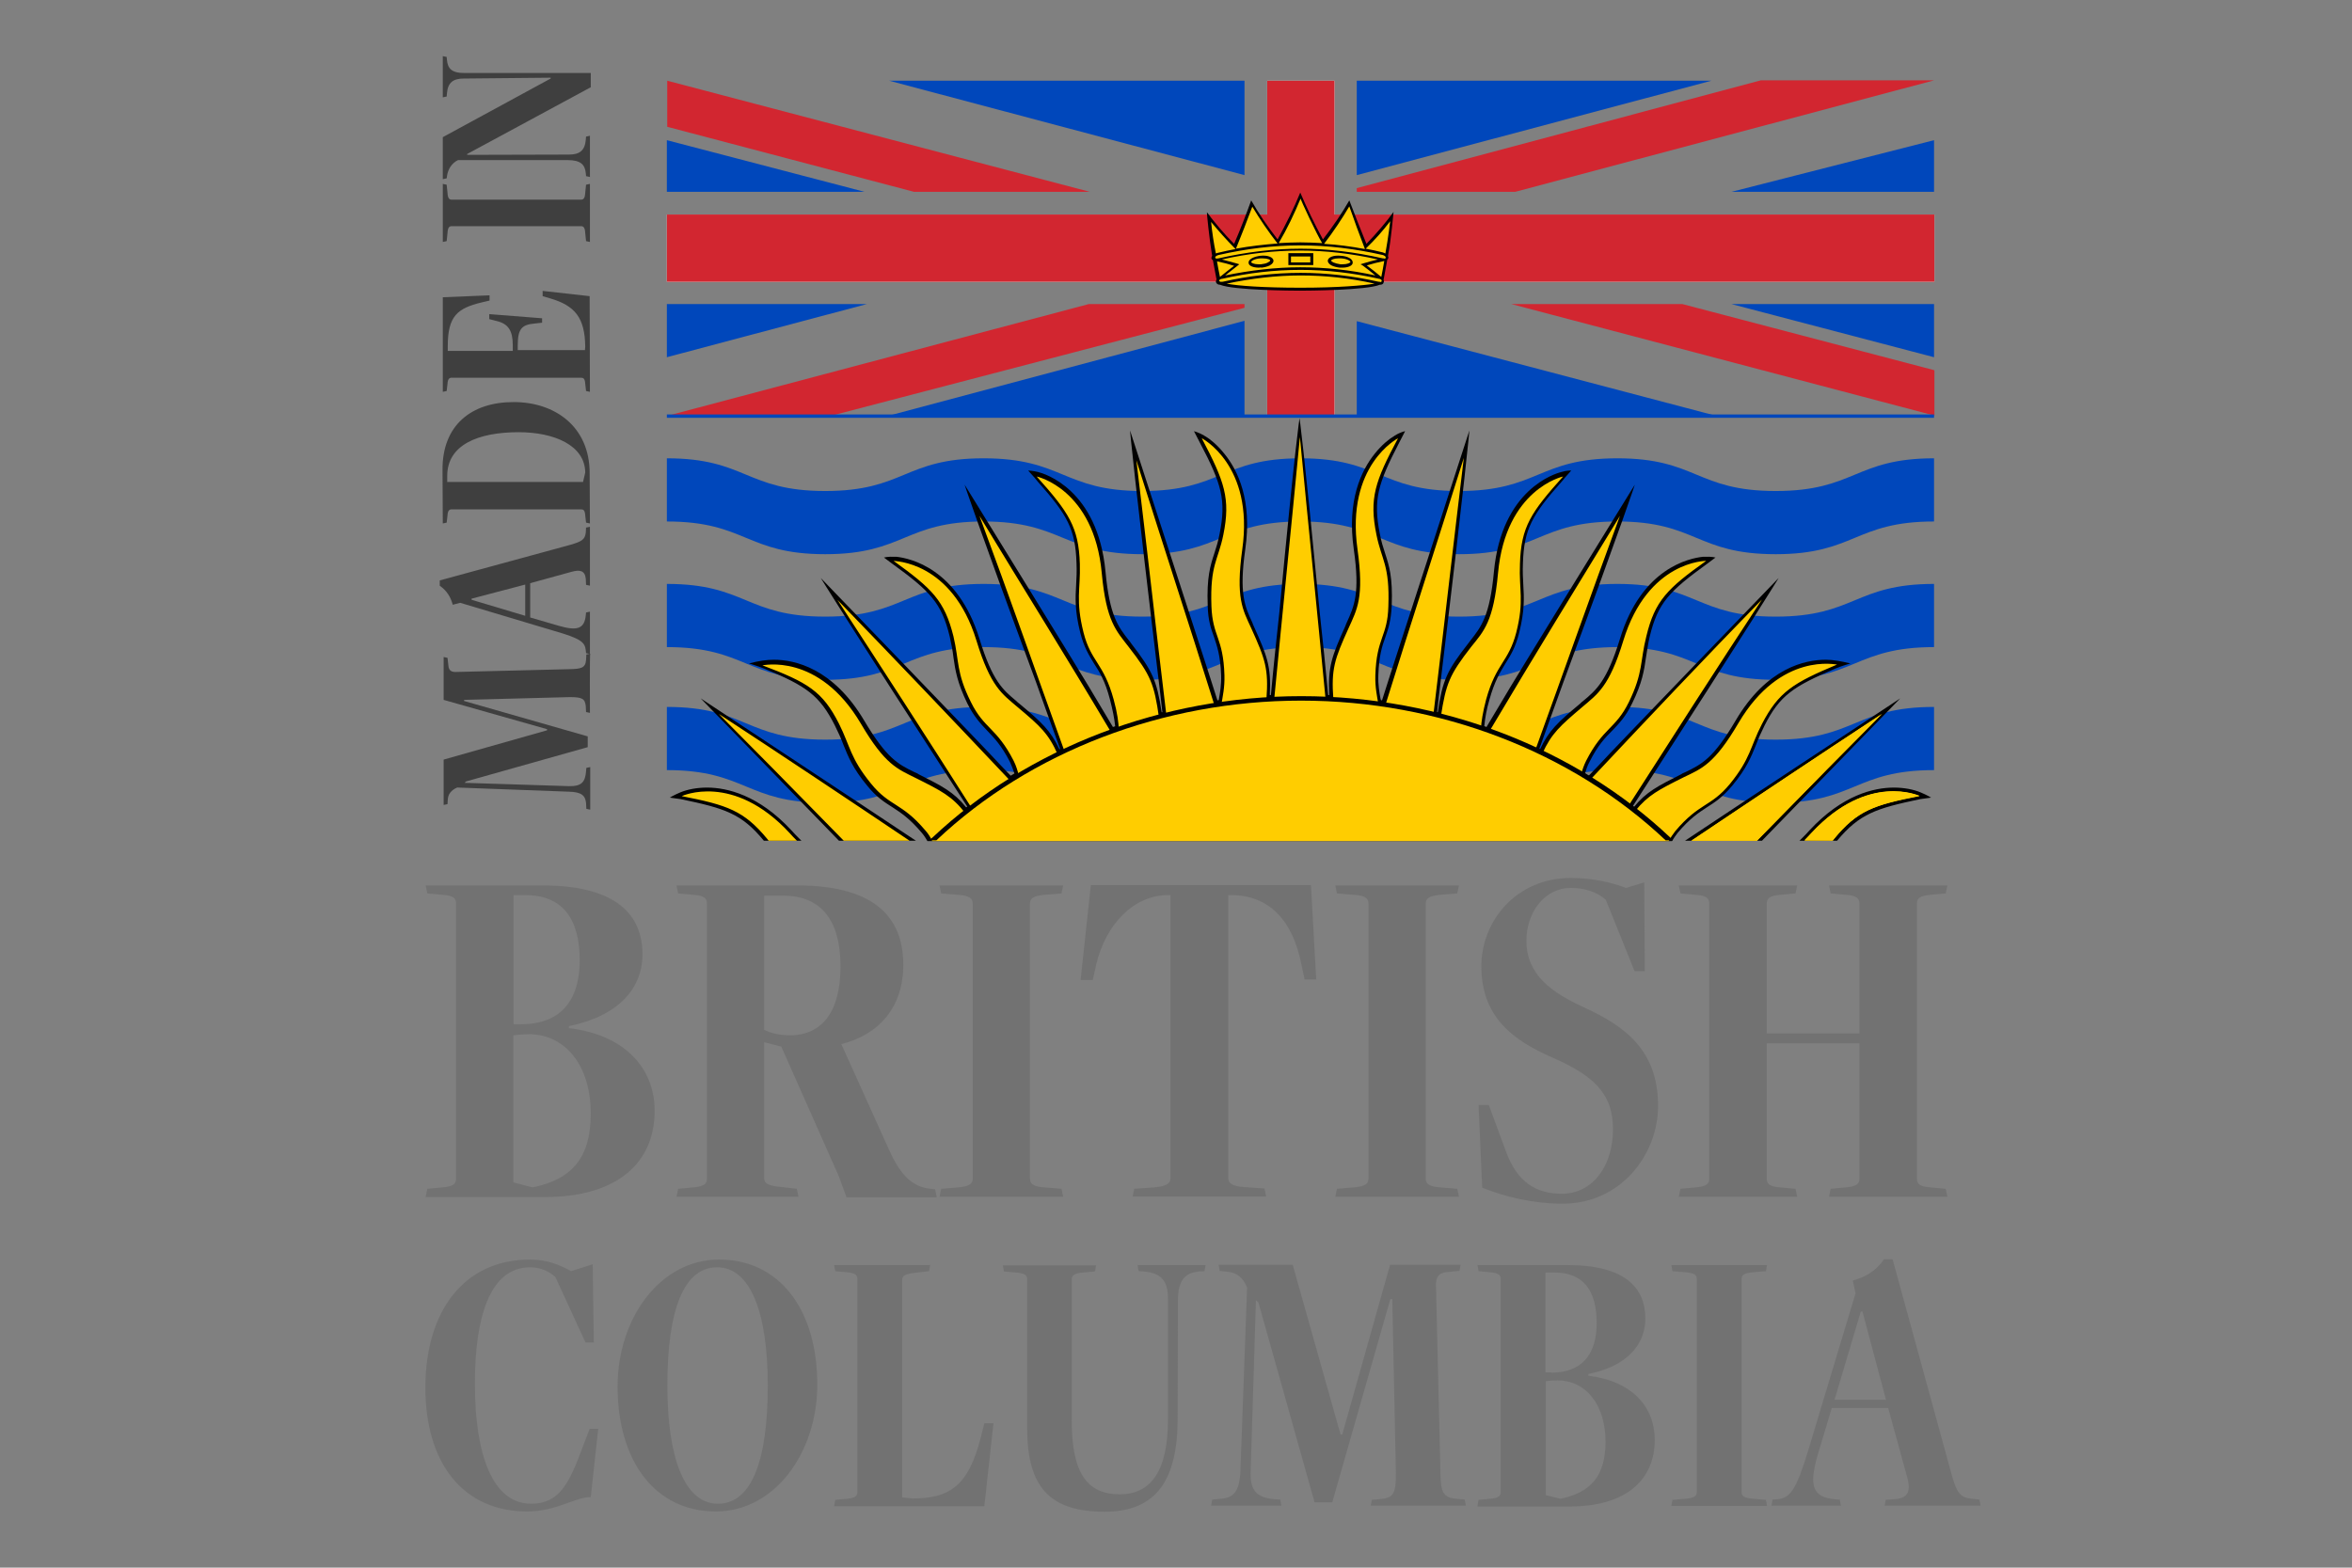
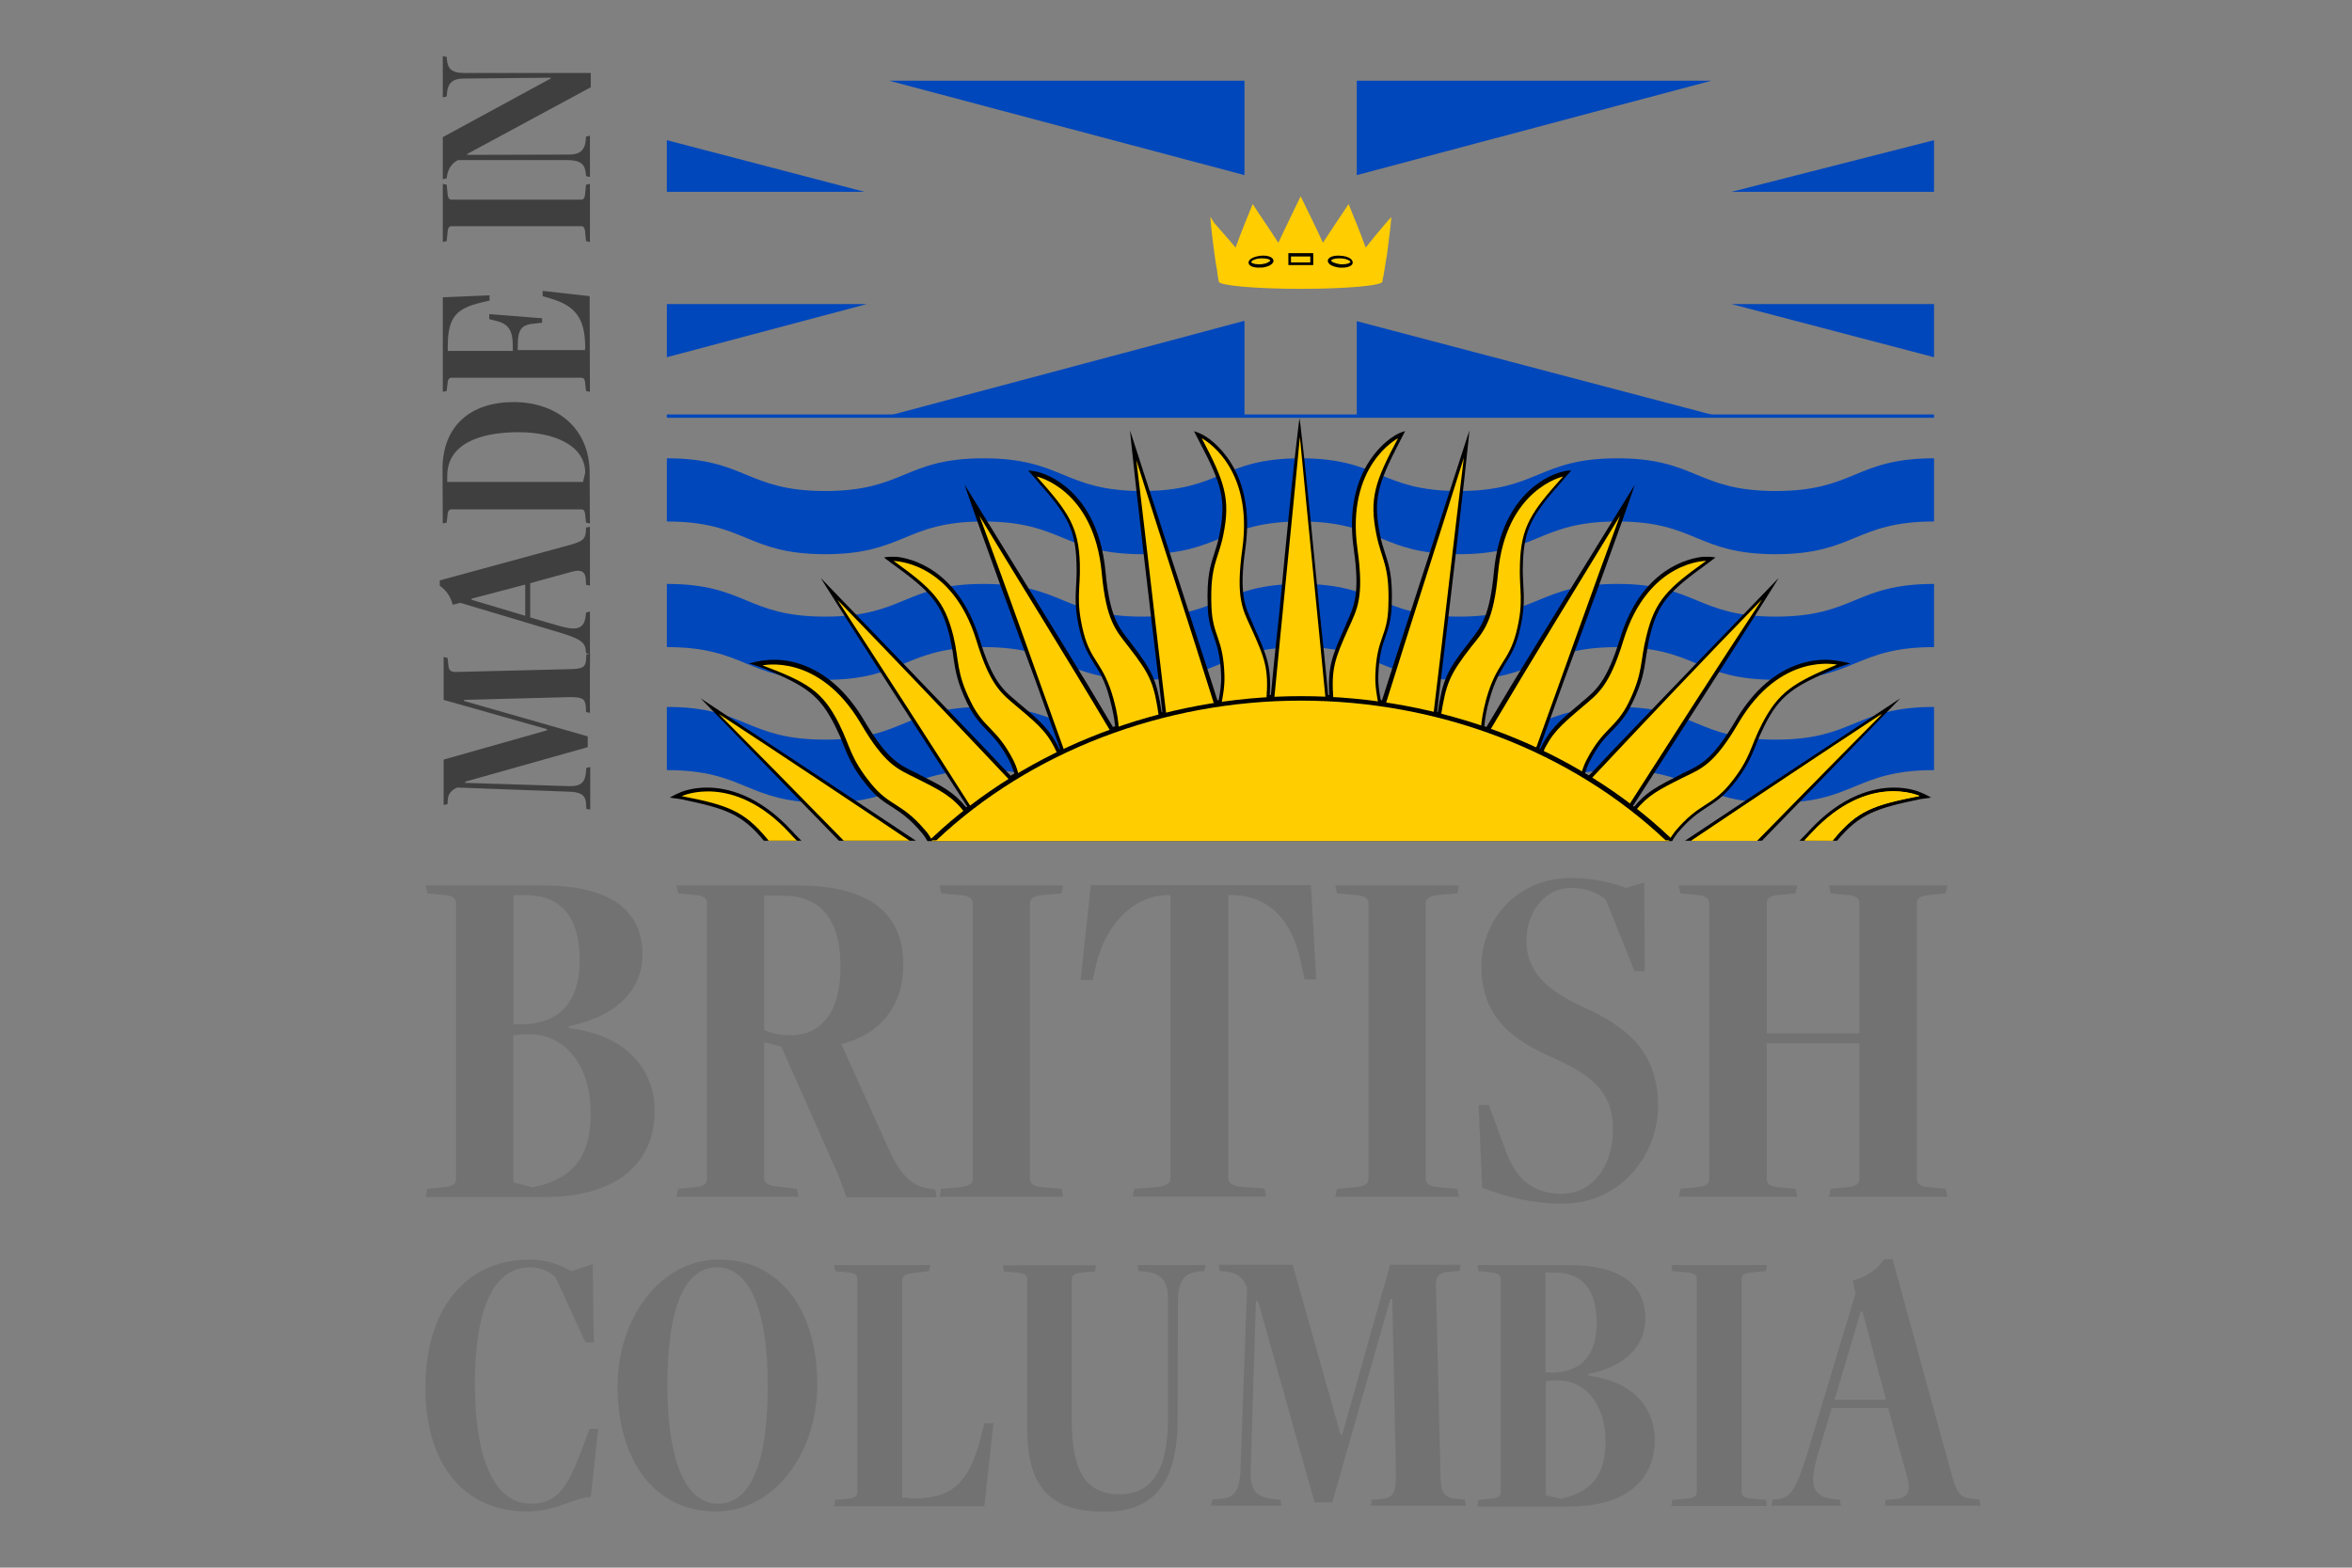
<svg xmlns="http://www.w3.org/2000/svg" xml:space="preserve" id="Layer_1" x="0" y="0" style="enable-background:new 0 0 850.4 566.9" version="1.1" viewBox="0 0 850.4 566.9">
  <rect x="0" y="0" width="850.4" height="566.9" fill="#808080" stroke="none" />
  <style>.st0{fill:#0047bb}.st2{fill:#d22630}.st4{fill:#ffcd00}</style>
-   <path d="M558.5 354.4c21.3 0 21.3-8.8 42.6-8.8s21.3 8.8 42.6 8.8 21.4-8.8 42.7-8.8c21.3 0 21.3 8.8 42.6 8.8s21.3-8.8 42.6-8.8 21.3 8.8 42.6 8.8 21.2-8.8 42.6-8.8c21.3 0 21.3 8.8 42.6 8.8v17c-21.3 0-21.3-8.8-42.6-8.8s-21.3 8.8-42.6 8.8-21.3-8.8-42.6-8.8-21.3 8.8-42.6 8.8-21.3-8.8-42.6-8.8-21.3 8.8-42.7 8.8c-21.3 0-21.3-8.8-42.6-8.8s-21.3 8.8-42.6 8.8v-17zm0-33.8c21.3 0 21.3-8.8 42.6-8.8s21.3 8.8 42.6 8.8 21.4-8.8 42.7-8.8c21.3 0 21.3 8.8 42.6 8.8s21.3-8.8 42.6-8.8 21.3 8.8 42.6 8.8 21.2-8.8 42.6-8.8c21.3 0 21.3 8.8 42.6 8.8v17c-21.3 0-21.3-8.8-42.6-8.8s-21.3 8.8-42.6 8.8-21.3-8.8-42.6-8.8-21.3 8.8-42.6 8.8-21.3-8.8-42.6-8.8-21.3 8.8-42.7 8.8c-21.3 0-21.3-8.8-42.6-8.8s-21.3 8.8-42.6 8.8v-17zm0-33.1c21.3 0 21.3-8.8 42.6-8.8s21.3 8.8 42.6 8.8 21.4-8.8 42.7-8.8c21.3 0 21.3 8.8 42.6 8.8s21.3-8.8 42.6-8.8 21.3 8.8 42.6 8.8 21.2-8.8 42.6-8.8c21.3 0 21.3 8.8 42.6 8.8v17c-21.3 0-21.3-8.8-42.6-8.8s-21.3 8.8-42.6 8.8-21.3-8.8-42.6-8.8-21.3 8.8-42.6 8.8-21.3-8.8-42.6-8.8-21.3 8.8-42.7 8.8c-21.3 0-21.3-8.8-42.6-8.8s-21.3 8.8-42.6 8.8v-17z" class="st0" transform="matrix(1.344 0 0 -1.344 -509.512 664.902)" />
-   <path d="M720 382.9v36H558.5V437H720v36h18.1v-36h161.4v-18.1H738.1v-36H720z" style="fill:#fff" transform="matrix(1.344 0 0 -1.344 -509.512 664.902)" />
-   <path d="M899.4 437H738.1v36H720v-36H558.5v-18.1H720v-36h18.1v36h161.4V437z" class="st2" transform="matrix(1.344 0 0 -1.344 -509.512 664.902)" />
-   <path d="M672.3 443.1H625l-66.4 17.5V473l113.7-29.9zm41.6-30.2H672l-113.5-30.1h44l111.4 29.1v1zm30.2 31.2v-1h42.6l112.7 30h-46.6l-108.7-29zm41.6-31.2h46l67.8-17.8v-12.2l-113.8 30z" class="st2" transform="matrix(1.344 0 0 -1.344 -509.512 664.902)" />
+   <path d="M558.5 354.4c21.3 0 21.3-8.8 42.6-8.8s21.3 8.8 42.6 8.8 21.4-8.8 42.7-8.8c21.3 0 21.3 8.8 42.6 8.8s21.3-8.8 42.6-8.8 21.3 8.8 42.6 8.8 21.2-8.8 42.6-8.8c21.3 0 21.3 8.8 42.6 8.8v17c-21.3 0-21.3-8.8-42.6-8.8s-21.3 8.8-42.6 8.8-21.3-8.8-42.6-8.8-21.3 8.8-42.6 8.8-21.3-8.8-42.6-8.8-21.3 8.8-42.7 8.8c-21.3 0-21.3-8.8-42.6-8.8s-21.3 8.8-42.6 8.8v-17m0-33.8c21.3 0 21.3-8.8 42.6-8.8s21.3 8.8 42.6 8.8 21.4-8.8 42.7-8.8c21.3 0 21.3 8.8 42.6 8.8s21.3-8.8 42.6-8.8 21.3 8.8 42.6 8.8 21.2-8.8 42.6-8.8c21.3 0 21.3 8.8 42.6 8.8v17c-21.3 0-21.3-8.8-42.6-8.8s-21.3 8.8-42.6 8.8-21.3-8.8-42.6-8.8-21.3 8.8-42.6 8.8-21.3-8.8-42.6-8.8-21.3 8.8-42.7 8.8c-21.3 0-21.3-8.8-42.6-8.8s-21.3 8.8-42.6 8.8v-17zm0-33.1c21.3 0 21.3-8.8 42.6-8.8s21.3 8.8 42.6 8.8 21.4-8.8 42.7-8.8c21.3 0 21.3 8.8 42.6 8.8s21.3-8.8 42.6-8.8 21.3 8.8 42.6 8.8 21.2-8.8 42.6-8.8c21.3 0 21.3 8.8 42.6 8.8v17c-21.3 0-21.3-8.8-42.6-8.8s-21.3 8.8-42.6 8.8-21.3-8.8-42.6-8.8-21.3 8.8-42.6 8.8-21.3-8.8-42.6-8.8-21.3 8.8-42.7 8.8c-21.3 0-21.3-8.8-42.6-8.8s-21.3 8.8-42.6 8.8v-17z" class="st0" transform="matrix(1.344 0 0 -1.344 -509.512 664.902)" />
  <path d="M611.7 443.1h-53.2V457l53.2-13.9zm102.2 4.5V473h-95.6l95.6-25.4zm30.2 25.4v-25.4l95.4 25.4h-95.4zm100.8-29.9h54.5V457l-54.5-13.9zm0-30.2h54.5v-14.3l-54.5 14.3zm-4-30.1-96.8 25.5v-25.5h96.8zm-127 25.6v-25.5h-95.6l95.6 25.5zm-101.6 4.5-53.8-14.3v14.3h53.8z" class="st0" transform="matrix(1.344 0 0 -1.344 -509.512 664.902)" />
  <path d="M899.4 382.3H558.5v.9h340.9v-.9z" class="st0" transform="matrix(1.344 0 0 -1.344 -509.512 664.902)" />
  <path d="M870.3 317.2c-5.5 0-15.9-2.1-24.3-16.4-6-10.2-9.1-11.7-13.4-13.8-.3-.1-.6-.3-.9-.4l-.3-.2c-6.3-3.2-9.4-4.7-12.8-8.9-.1.1-.2.2-.3.2 33 51.1 39.3 61.5 39.3 61.5s-44.9-46.5-48.4-50.4l-2.7-2.8c-.3.2-.7.4-1 .6.3 1 .6 2 1.2 3.1 2.3 4.6 4.3 6.6 6.2 8.5 1.8 1.9 3.5 3.6 5.3 7.3 2.7 5.5 3.2 8.8 3.7 12.3.3 1.7.5 3.5 1 5.6 2.2 9.1 5.2 12.2 15.7 19.8l2 1.5s-1.1.3-2.8.2h-.6c-3.6-.4-16.5-3-22.3-22.1-3.5-11.3-6.3-13.7-9.9-16.7-.3-.2-.5-.4-.8-.7-6-5-8.4-7.2-10.8-12.3-.1 0-.1.1-.2.1 2.3 6.3 4.4 12.2 6.5 18 16.6 44.9 19.2 53.1 19.2 53.1s-33.3-53.9-35.6-58l-4.3-7.2c-.2.1-.4.1-.6.2.2 2.1.6 4.5 1.4 7.2 1.4 5 2.9 7.4 4.3 9.7 1.4 2.2 2.7 4.3 3.7 8.3 1.5 6 1.3 9.4 1.1 12.9-.1 1.7-.2 3.5-.1 5.8.3 9.1 2.4 12.9 10.4 21.9.3.3.6.7.9 1.1l1.7 1.9s-1.1.1-2.7-.4c-1.6-.4-16-4.6-18.1-26.8-1.1-11.9-3.4-14.8-6.3-18.5-.2-.3-.4-.5-.6-.8-5.8-7.4-6.9-9.9-8.2-18.5h-.2c.2 1.5.3 2.9.5 4.4 7.3 60.4 8.2 71.4 8.2 71.4s-19.7-60.7-21.2-65.4l-2.3-7.2h-.3c0 .1 0 .2-.1.3-.3 1.7-.7 3.8-.6 6.5.2 5.3 1 7.7 1.9 10.2.8 2.3 1.5 4.4 1.7 8.4.3 7.8-.7 10.8-1.8 14.2-.5 1.5-1 3.1-1.4 5.2-1.8 9.1-.6 13.3 5.2 24.5l1.6 3.1s-1.2-.2-2.8-1.2c0 0-.1 0-.1-.1-.1 0-.1-.1-.2-.1-1.2-.7-3.2-2.3-5.1-4.7-3.6-4.5-7.5-12.6-5.6-25.7 1.7-11.9.1-15.3-1.9-19.7-.1-.3-.3-.6-.4-1-3.6-8-4.7-10.9-4.3-18.5h-.3c-.7 7.6-1.5 15.1-2.3 22.5-4.3 44.7-5.4 52-5.4 52s-1.2-7.4-5.4-52c-.8-7.4-1.6-14.8-2.3-22.5h-.3c.4 7.7-.7 10.5-4.3 18.5-.1.3-.3.6-.4 1-2 4.3-3.6 7.8-1.9 19.7 1.9 13.2-2 21.3-5.6 25.7-1.9 2.4-3.9 4-5.1 4.7-.1 0-.1.1-.2.1 0 0-.1 0-.1.1-1.6.9-2.8 1.2-2.8 1.2l1.6-3.1c5.9-11.2 7.1-15.5 5.3-24.5-.4-2.1-.9-3.7-1.4-5.2-1.1-3.4-2.1-6.4-1.8-14.2.1-4 .9-6.2 1.7-8.4.8-2.4 1.7-4.9 1.9-10.2.1-2.7-.3-4.8-.6-6.5 0-.1 0-.2-.1-.3h-.3l-2.3 7.2c-1.5 4.6-21.2 65.4-21.2 65.4s.9-10.9 8.2-71.4c.2-1.5.3-2.9.5-4.4h-.2c-1.3 8.6-2.5 11.1-8.2 18.5-.2.3-.4.6-.6.8-2.9 3.7-5.2 6.6-6.3 18.5-2.1 22.2-16.5 26.4-18.1 26.8-1.6.4-2.7.4-2.7.4l1.7-1.9c.3-.4.6-.7.9-1.1 8-9 10.1-12.8 10.4-21.9.1-2.3 0-4-.1-5.8-.2-3.5-.4-6.9 1.1-12.9 1-3.9 2.3-6 3.7-8.3 1.5-2.3 3-4.7 4.3-9.7.7-2.7 1.2-5.1 1.4-7.2-.2-.1-.4-.1-.6-.2l-4.3 7.2c-2.3 4.1-35.6 58-35.6 58s2.6-8.2 19.2-53.1c2-5.7 4.2-11.7 6.5-18-.1 0-.1-.1-.2-.1-2.4 5.1-4.8 7.3-10.8 12.3-.3.2-.5.4-.8.7-3.6 3-6.4 5.3-9.9 16.7-5.9 19.1-18.8 21.7-22.3 22.1h-.6c-1.7.1-2.8-.2-2.8-.2l2-1.5c10.5-7.6 13.5-10.7 15.7-19.8.5-2.2.8-3.9 1-5.6.5-3.5 1-6.7 3.7-12.3 1.8-3.6 3.5-5.4 5.3-7.3 1.9-2 3.9-4 6.2-8.5.5-1.1.9-2.2 1.2-3.1-.3-.2-.7-.4-1-.6l-2.7 2.8c-3.5 3.9-48.4 50.4-48.4 50.4s6.3-10.4 39.4-61.5c-.1-.1-.2-.2-.3-.2-3.4 4.2-6.5 5.7-12.8 8.9l-.3.2c-.3.1-.6.3-.9.4-4.3 2.1-7.4 3.7-13.4 13.8-8.4 14.2-18.8 16.4-24.3 16.4-1.9 0-4.1-.3-6.7-1 0 0 2.1-.6 4.1-1.4 11.4-4.7 14.9-7.2 19-15.3 1-2 1.7-3.6 2.3-5.2 1.3-3.2 2.5-6.3 6.4-11 2.5-3.1 4.6-4.4 6.8-5.8 2.3-1.5 4.6-3 7.9-6.9.6-.7 1.1-1.5 1.5-2.2h200.3c.4.7.9 1.4 1.5 2.2 3.3 3.9 5.6 5.4 7.9 6.9 2.2 1.4 4.2 2.7 6.8 5.8 3.9 4.7 5.1 7.8 6.4 11 .6 1.6 1.3 3.2 2.3 5.2 4.1 8.1 7.7 10.5 19 15.3 1.9.8 4.1 1.4 4.1 1.4-2.5.6-4.7 1-6.6 1m-244.8-48.7c-9.7 6.5-57.9 38.3-57.9 38.3s24.6-25.3 37.2-38.3h20.7zm-40.9 0h10.1l-.7.7c-.7.7-1.4 1.4-2 2.1-8.8 9.5-17.3 11.5-22.7 11.5-2.7 0-5.3-.5-7.2-1.3-1.9-.8-2.8-1.4-2.8-1.4l2.9-.4c12-2.5 16.4-3.9 22.4-11.2m247.8 0c9.7 6.5 57.9 38.3 57.9 38.3s-24.6-25.3-37.2-38.3h-20.7zm40.9 0h-10.1l.7.7c.7.7 1.4 1.4 2 2.1 8.8 9.5 17.3 11.5 22.7 11.5 2.7 0 5.3-.5 7.2-1.3 1.9-.8 2.8-1.4 2.8-1.4l-2.9-.4c-11.9-2.5-16.3-3.9-22.4-11.2" transform="matrix(1.344 0 0 -1.344 -509.512 664.902)" />
  <path d="M834.1 268.5h17.6c12.6 12.9 26.4 26.9 33.6 34.1-17-11.2-34.1-22.7-51.2-34.1m38.1.1c.1.1.2.2.3.4 6.3 7.6 10.6 9.1 23 11.6 0-.1-13.7 6.5-29-9.9-.6-.7-1.3-1.3-1.9-2l7.6-.1z" style="fill:#ffd200" transform="matrix(1.344 0 0 -1.344 -509.512 664.902)" />
  <path d="M604.8 300c3.1-6.2 3-9.2 8.6-16.1 5.1-6.3 8.2-5 14.7-12.7.8-.9 1.4-1.9 1.8-2.8H828c.5.9 1.1 1.8 1.8 2.7 6.5 7.7 9.5 6.4 14.7 12.7 5.6 6.9 5.4 9.9 8.6 16.1 4.5 8.7 8.5 11.1 20.2 16 0-.1-15.1 3.6-26.5-15.7-6.5-11.1-9.9-12.3-14.7-14.6-6.8-3.4-9.6-4.8-13.1-9.1-.6.5-1.2.9-1.8 1.4 12 18.7 23.9 37.3 35.9 55.5-15.4-15.8-30.8-32.1-46.1-48.4-.8.5-1.7 1-2.5 1.5.3 1.1.7 2.3 1.3 3.5 4.6 9 7.9 8.5 11.5 15.8 3.9 8 3 11 4.7 17.7 2.3 9.6 5.7 12.9 16.1 20.3 0 0-15.7.1-22.3-21.5-3.8-12.4-6.9-14.3-11-17.8-6-5.1-8.3-7.1-10.8-12.6-.6.3-1.2.6-1.9.9 8.1 22.3 14.7 41.2 22.8 63.1-12.3-20.2-23-37.5-35.2-58.1-.7.3-1.5.5-2.2.8.1 1.9.5 4.5 1.4 7.9 2.7 9.8 6 10 8.1 18 2.2 8.7.7 11.4 1 18.5.3 10 3 13.9 11.6 23.5 0 0-15.4-3.3-17.5-26-1.2-13-3.8-15.6-7.2-19.8-5.9-7.6-6.8-9.9-8.2-18.9-.7.2-1.3.3-2 .5 2.9 23.9 5.3 45.3 8.2 69.2-7.2-22.9-13.9-43.4-21.1-66.5-.7.1-1.3.2-1.9.3-.3 1.9-.9 4.4-.8 7.7.3 10.2 3.3 10.4 3.5 18.6.4 11.1-1.8 12.3-3.2 19.2-2 9.8-.4 14.4 5.8 26 0 0-14.1-7.2-10.9-29.9 1.8-13-.1-16.1-2.4-21.2-3.8-8.4-4.7-11-4.1-19.1-.3 0-1.8 0-2.1.1-2.3 24.1-4.6 46.3-6.9 70.4-2.3-24.1-4.6-46.3-6.9-70.4-.3 0-1.8 0-2.1-.1.6 8.1-.3 10.7-4.1 19.1-2.3 5-4.2 8.1-2.4 21.2 3.2 22.7-10.9 29.9-10.9 29.9 6.1-11.6 7.8-16.2 5.8-26-1.4-6.9-3.6-8-3.2-19.2.3-8.2 3.2-8.4 3.5-18.6.1-3.3-.5-5.8-.8-7.7-.7-.1-1.3-.2-1.9-.3-7.2 23-13.8 43-21 65.9 2.9-23.9 5.2-44.8 8.1-68.8-.7-.2-1.3-.3-2-.5-1.3 9.1-2.2 11.4-8.2 19.1-3.3 4.3-6 6.8-7.2 19.8-2.1 22.7-17.5 26-17.5 26 8.6-9.6 11.3-13.6 11.6-23.5.2-7-1.2-9.7 1-18.5 2-7.9 5.4-8.1 8.1-18 1-3.6 1.3-6.2 1.4-8.1-.7-.2-1.4-.5-2.1-.7-12.3 20.7-23.1 37.9-35.4 58.2 8.2-22 14.8-41 22.9-63.4l-1.8-.9c-2.5 5.7-4.7 7.7-10.9 12.9-4.1 3.5-7.2 5.4-11 17.8-6.6 21.6-22.3 21.4-22.3 21.5 10.4-7.5 13.7-10.7 16.1-20.3 1.6-6.8.7-9.7 4.7-17.7 3.6-7.3 6.9-6.8 11.5-15.8.7-1.4 1.1-2.8 1.4-4-.8-.5-1.5-.9-2.3-1.4-15.5 16.4-31 32.7-46.5 48.7 12-18.4 24.1-37.1 36.1-56-.6-.5-1.1-.9-1.7-1.4-3.6 4.6-6.4 6-13.4 9.5-4.8 2.4-8.2 3.5-14.7 14.6-11.4 19.3-26.5 15.6-26.5 15.7 12.2-4.6 16.2-7 20.6-15.7m-19.3-31c.1-.2.3-.3.4-.5h7.6c-.7.7-1.4 1.4-2 2.1-15.2 16.4-29 9.9-29 9.9 12.3-2.4 16.7-3.9 23-11.5m38.3-.5c-17.1 11.5-34.2 22.9-51.3 34.1 7.3-7.3 21.1-21.3 33.6-34.1h17.7zm248.7.5c-.1-.2-.3-.3-.4-.5h-7.6c.7.7 1.4 1.4 2 2.1 15.2 16.4 29 9.9 29 9.9-12.4-2.4-16.8-3.9-23-11.5m-38.4-.5c17.1 11.5 34.2 22.9 51.3 34.1-7.3-7.3-21.1-21.3-33.6-34.1h-17.7z" class="st4" transform="matrix(1.344 0 0 -1.344 -509.512 664.902)" />
  <path d="M828.6 269.2c-25.6 24.3-61.8 38.2-99.4 38.2-37.4 0-73.6-13.9-99.2-38l-1-.8h2c25.3 23.9 61.1 37.6 98.1 37.6 37.1 0 72.8-13.7 98.1-37.6h1.9l-.5.6z" transform="matrix(1.344 0 0 -1.344 -509.512 664.902)" />
  <path d="M753.4 436.3c-.4-.4-.8-.8-1.2-1.3-1.9-2.2-3.8-4.5-5.7-6.9-1.4 3.9-3 7.8-4.6 11.7-2.3-3.4-4.6-6.9-6.9-10.4-1.9 4.2-4 8.4-6 12.5-2-4.1-4-8.3-6-12.5-2.3 3.6-4.7 7-6.9 10.4-1.6-3.9-3.2-7.8-4.6-11.7-1.9 2.3-3.9 4.5-5.8 6.7-.3.5-.6 1-1 1.6.2-2.8.6-6.3 1.1-9.8.2-1.5.4-3.1.7-4.5.1-1.1.3-2.2.5-3.2s9.9-1.9 22-1.9c12.4 0 22.3.9 22 2 0 .2.1.5.1.7 0 .1 0 .2.1.4.1.5.2 1 .3 1.6v.1c.3 1.6.5 3.3.8 4.9.4 3.4.9 6.8 1.1 9.6" class="st4" transform="matrix(1.344 0 0 -1.344 -509.512 664.902)" />
-   <path d="M751.9 425.4c0-.1-.1-.2-.1-.2-.1-.1-.3-.1-.5 0h-.2c-7.5 1.7-14.8 2.6-22.1 2.6-7.2 0-14.6-.9-22.1-2.6-.5-.1-.8-.1-.9.2 0 .4.6.6.9.7 7.5 1.7 14.8 2.6 22.1 2.6 7.2 0 14.6-.9 22.1-2.6.3-.1.8-.3.8-.7m-6.1-2.2c1.1-.8 2.2-1.7 3.3-2.6-6.8 1.5-13.5 2.2-20.2 2.2-6.6 0-13.4-.8-20.2-2.2 1.1.9 2.2 1.7 3.3 2.6.2.1.3.3.5.4-.2.1-.4.1-.6.2-1.3.4-2.7.7-4.1 1.1 7.1 1.6 14.1 2.4 21 2.4s13.9-.8 21-2.4c-1.4-.3-2.7-.7-4.1-1.1-.2-.1-.4-.1-.6-.2.4-.2.6-.3.7-.4m5-4.1c0-.1-.1-.2-.1-.2-.1-.1-.3-.1-.5 0h-.2c-7.1 1.6-14.1 2.4-21 2.4s-13.9-.8-21-2.4h-.2c-.6-.1-.6.2-.7.2-.1.4.5.6.8.6 7.1 1.6 14.1 2.4 21.1 2.4 6.9 0 14-.8 21.1-2.4.2 0 .8-.2.7-.6m-.1 1.1c-1.2 1-2.7 2.2-3.9 3.1 1.3.4 3.2.9 4.7 1.2-.3-1.6-.5-3-.8-4.3m-21.7-2.9c-10 0-16.9.5-19.9 1.1 6.7 1.4 13.3 2.2 19.9 2.2 6.6 0 13.2-.7 19.9-2.2-3-.5-9.9-1.1-19.9-1.1m-22.5 7.1c1.5-.3 3.4-.8 4.6-1.2-1.3-1-2.6-2-3.8-3-.3 1.5-.6 2.9-.8 4.2m-1.6 10.6c2-2.4 4.1-4.8 6.6-7.3-1.6-.3-3.1-.6-4.7-1-.3-.1-.5-.1-.6-.2-.6 2.9-1 5.7-1.3 8.5m11.1 4.1c2-3.3 4.2-6.6 6.8-9.9-3.7-.3-7.4-.7-11.2-1.4 1.5 3.7 3 7.5 4.4 11.3m13 2.2c-.2 0 4.5-10 5.8-12-2 .1-3.9.2-5.9.2-1.9 0-3.9-.1-5.8-.2 2.3 3.9 4.2 7.9 5.9 12m17.3-13.6c-3.7.7-7.4 1.2-11 1.4 2.6 3.4 4.8 6.7 6.8 10.1 1.3-3.8 2.7-7.6 4.2-11.5m6.8 7.5s-.5-4.3-1.3-8.7c-.2.1-.4.2-.7.3-1.5.4-3.1.7-4.6 1 2.5 2.4 4.7 4.9 6.6 7.4m.9 2.5c-2.1-2.9-4.5-5.7-7.3-8.6-1.6 3.9-3.1 7.8-4.6 11.7-2-3.5-4.4-7-7.1-10.5-2.3 4.2-4.3 8.4-6.1 12.6-1.7-4.2-3.8-8.4-6.1-12.6-2.7 3.5-5.1 7-7.1 10.5-1.4-3.9-2.9-7.8-4.6-11.7-2.8 2.8-5.2 5.7-7.3 8.5-.1 0 .7-7.6 1.3-11.1 0-.2.1-.4.1-.6-.1-.2-.2-.4-.2-.6 0-.2.1-.4.4-.6.3-1.7.6-3.3.9-4.8 0-.1 0-.2.1-.3-.1-.2-.2-.5-.2-.7.1-.4.4-.8 1.1-.8 3.6-1.5 19.5-1.6 21.5-1.6s18 .1 21.5 1.6c.2 0 .4 0 .6.1.3.1.4.4.5.7 0 .2 0 .4-.1.6 0 .1.1.2.1.4.3 1.6.6 3.2.9 4.9.1.1.2.3.3.5 0 .2 0 .3-.1.5 0 .2.1.5.1.7.7 3.5 1.4 11.2 1.4 11.2" transform="matrix(1.344 0 0 -1.344 -509.512 664.902)" />
  <path d="M726.4 424.1h5.2v1.6h-5.2v-1.6zm6-.7h-6.7v3.2h6.7v-3.2zm-13.6 1.8h-.6c-1.6-.1-2.5-.7-2.5-1 0-.2.7-.6 2-.6h.6c.7.1 1.4.2 1.9.5.4.2.6.4.6.5.1.2-.6.6-2 .6m-1-2.5c-1.6 0-2.8.5-2.8 1.3-.1 1 1.5 1.7 3.2 1.9 2 .2 3.4-.4 3.5-1.3 0-.3-.1-.8-1-1.3-.6-.3-1.4-.5-2.2-.6-.3.1-.5 0-.7 0m21.4 2.5c-1.3 0-2-.4-2-.6 0-.1.2-.3.6-.5.5-.2 1.2-.4 1.9-.5h.6c1.3 0 2 .4 2.1.6 0 .3-.9.9-2.5 1h-.7m1-2.5h-.7c-.8.1-1.6.3-2.2.6-.9.5-1 1-1 1.3.1.9 1.5 1.5 3.5 1.3 1.7-.1 3.3-.8 3.2-1.9 0-.7-1.1-1.3-2.8-1.3" transform="matrix(1.344 0 0 -1.344 -509.512 664.902)" />
  <path d="m213.3 257.8-1.4-.3-.1-2.1c-.3-2.7-1.2-3.3-5.8-3.3l-38.2 1v.4l44.7 12.8v3.9l-44 12.4-.5.5 37.7 1.2c4.6.1 5.9-1.5 6.2-5.4l.1-1.2 1.4-.3v15.4l-1.4-.3-.1-2.1c-.3-2.7-1.6-4-6.3-4.1l-40.3-1.5c-2.3 1-3.3 2.5-3.4 4.4l-.1 1.6-1.4.3v-16.4l37.4-10.6v-.4l-37.4-10.6v-15.5l1.4.3.3 2.6c.1 2.1 1.2 2.6 3 2.5l40.7-1c4.3-.1 5.9-.4 6.1-3.4l.1-1.9 1.4-.3c-.2.1-.1 21.4-.1 21.4zm0-46-1.4-.3-.1-2.2c-.3-3.1-2.3-3.3-5.2-2.5l-14.9 4.1v12.4l10.3 3c6.6 1.9 9.3 1.2 9.8-3.8l.1-1 1.4-.3v15.3l-1.4-.3-.1-1c-.3-3-1.9-4.3-11.3-7L166.4 218l-2.7.7c-.8-2.9-2.1-5-4.7-6.9v-1.9l47.3-12.9c4.1-1.2 5.2-1.9 5.5-4.4l.1-1.8 1.4-.3v21.3zm-42.8 4.7v.4l19.4 5.8v-11.3l-19.4 5.1zm42.8-27.2-1.4-.3-.3-2.6c-.1-1.9-.7-2.2-1.5-2.2h-46.8c-.8 0-1.4.4-1.5 2.2l-.3 2.6-1.4.3-.1-19.4c-.1-16.1 10.4-24.5 25.7-24.5 15 0 27.5 8.9 27.5 25.7l.1 18.2zm-1.7-18.4c-.1-9.9-11.3-14.6-24.1-14.6-14.7 0-25.8 4.6-25.8 15.8v2.2h49.1l.8-3.4zm1.7-29.2-1.4-.3-.3-2.6c-.1-1.9-.7-2.2-1.5-2.2h-46.8c-.8 0-1.4.4-1.5 2.2l-.3 2.6-1.4.3v-34.2l16.9-.7v1.9l-3 .7c-8.5 2.1-12.1 4.8-12.1 15.7v1.8h23.5v-2.1c0-5.2-1.6-7.7-5.8-8.7l-2.7-.7v-1.8l19.1 1.5v1.6l-2.7.3c-4.8.4-6.1 2.1-6.1 8v1.6h24.3l.1-1.2c-.1-10.6-3.8-14.9-12.7-17.5l-2.7-.8v-1.9l17 1.9.1 34.6zm0-54.2-1.4-.3-.3-2.9c-.1-2.1-.7-2.5-1.5-2.5h-46.8c-.8 0-1.4.4-1.5 2.5l-.3 2.9-1.4.3v-21l1.4.3.3 2.9c.1 2.1.7 2.5 1.5 2.5h46.8c.8 0 1.4-.4 1.5-2.5l.3-2.9 1.4-.3v21zm.4-56-44.8 24.2v.3l36.8-.1c3.8 0 5.8-1.4 6.1-5.4l.1-1.1 1.4-.3V64l-1.4-.3-.1-1.1c-.3-3-1.8-4.7-6.5-4.7h-39.7c-2.3 1.1-3.7 3.4-4 5.9l-.1.7-1.4.3V49.6l39-21.2v-.3l-31.4.3c-3.8 0-5.8 1.4-6.1 5.4l-.1 1.1-1.4.3V20.3l1.4.3.1 1.1c.3 3 1.6 4.7 6.3 4.7h45.7v5.1h.1z" style="fill:#3f3f3f" />
  <path d="m153.9 432.8.6-2.9 5.6-.5c4-.4 4.8-1.4 4.8-3.2v-99.4c0-1.8-.8-2.9-4.8-3.2l-5.6-.5-.6-2.9h42.2c27.2 0 36.2 11 36.2 24.9 0 12.1-8.3 22.2-26.6 26v.7c20.6 2.5 31 14.8 31 29.9 0 18.8-13.5 31.2-39.7 31.2h-43.1zm34.5-62.4c14.5 0 21.2-8.8 21.2-23.1 0-15.3-6.4-23.6-19.7-23.6h-4.2v46.7h2.7zm4.2 59c14.1-2.9 21-10.6 21-26.7 0-17.5-9.3-28.7-22.4-28.7-1.5 0-4 .2-5.6.4v53.2l7 1.8zm113.4 3.4-2.7-7.4-20.8-46.9-6.2-1.6V426c0 1.8 1 2.7 5.6 3.2l6.2.7.6 2.9h-44.1l.6-2.9 5.6-.5c4-.4 4.8-1.4 4.8-3.2v-99.4c0-1.8-.8-2.9-4.8-3.2l-5.6-.5-.6-2.9h43.6c26.2 0 38.4 10.1 38.4 28.7 0 15.1-8.5 25.2-22.4 28.7l17.2 38.1c3.9 8.7 8.1 13.5 15 14.2l1.7.2.6 2.9H306zm-29.7-108.9v48.5c2.5 1.3 5.8 2 9.3 2 11.6 0 18.3-8.5 18.3-24.9 0-16.6-6.9-25.6-20.8-25.6h-6.8zm63.4 108.9.6-2.9 6.2-.5c4.2-.4 5.2-1.4 5.2-3.2v-99.4c0-1.8-1-2.9-5.2-3.2l-6.2-.5-.6-2.9h44.7l-.6 2.9-6.2.5c-4.2.4-5.2 1.4-5.2 3.2v99.4c0 1.8 1 2.9 5.2 3.2l6.2.5.6 2.9h-44.7zm69.8 0 .6-2.9 7.3-.5c4.2-.4 5.8-1.4 5.8-3.2V323.7h-.8c-12.7 0-22.6 10.8-26 24.9l-1.3 5.8h-4.4l3.7-34.3H474l1.9 34.1h-4.2l-1.2-5.6c-3.1-15.7-11.6-24.9-25.4-24.9h-1v102.4c0 1.8 1.5 2.9 5.8 3.2l7.3.5.6 2.9h-48.3zm73.3 0 .6-2.9 6.2-.5c4.2-.4 5.2-1.4 5.2-3.2v-99.4c0-1.8-1-2.9-5.2-3.2l-6.2-.5-.6-2.9h44.7l-.6 2.9-6.2.5c-4.2.4-5.2 1.4-5.2 3.2v99.4c0 1.8 1 2.9 5.2 3.2l6.2.5.6 2.9h-44.7zm51.8-33.2h3.7l6.2 16.8c4 11 10.8 15.3 20.2 15.3 11.2 0 18.5-10.1 18.5-23.3 0-13.5-7.7-19.7-22-26-13.9-6.1-25.6-14.4-25.6-33 0-16.2 12.5-31.9 32.4-31.9 7.7 0 14.7 1.6 19.9 3.6l6.6-2 .2 32.1H591l-10.4-25.8c-3.3-2.9-7.7-4.3-12.7-4.3-9.3 0-16 8.7-16 19.1 0 12.4 9.3 18.8 20.6 24 15.4 7 27 15.9 27 35.7 0 17.7-13.5 35.4-34.5 35.4-10.6 0-21-2.5-29.1-5.8l-1.3-29.9zm126.7 33.2.6-2.9 5.6-.5c4-.4 4.8-1.4 4.8-3.2v-48.9h-33.5v48.9c0 1.8.8 2.9 4.8 3.2l5.6.5.6 2.9H607l.6-2.9 5.6-.5c4-.4 4.8-1.4 4.8-3.2v-99.4c0-1.8-.8-2.9-4.8-3.2l-5.6-.5-.6-2.9h42.8l-.6 2.9-5.6.5c-4 .4-4.8 1.4-4.8 3.2v46.9h33.5v-46.9c0-1.8-.8-2.9-4.8-3.2l-5.6-.5-.6-2.9h42.8l-.6 2.9-5.6.5c-4 .4-4.8 1.4-4.8 3.2v99.4c0 1.8.8 2.9 4.8 3.2l5.6.5.6 2.9h-42.8zM213.6 541.4c-5.7 0-12.4 5.2-23 5.2-23.3 0-36.8-17.6-36.8-44.8 0-27.2 13.6-46.3 37.9-46.3 6.4 0 11.2 2.2 14.8 4.2l7.8-2.5.4 28.3h-3l-10.9-23.7c-2.2-2-5.4-3.5-9.1-3.5-14.9 0-20 18.8-20 42.1 0 26.1 6.6 43.4 20.3 43.4 12.4 0 14.9-10.9 21.2-27.1h3.1l-2.7 24.7zm9.7-40c0-24.7 15.4-45.9 36.7-45.9 21.8 0 35.5 18 35.5 45.2 0 24.7-15.4 45.9-36.7 45.9-21.8 0-35.5-18-35.5-45.2zm54.3-.3c0-26.5-6.3-42.8-18.3-42.8s-18 15.2-18 42.7c0 26.5 6.3 42.8 18.3 42.8s18-15.2 18-42.7zm24 43.5.4-2.2 4.3-.4c3.1-.3 3.7-1.1 3.7-2.5v-76.9c0-1.4-.6-2.2-3.7-2.5l-4.3-.4-.4-2.2h34.7l-.4 2.2-5.2.6c-3.4.4-4.5 1.1-4.5 2.5v78.7l3.6.4c13.6 0 20.3-4.5 24.8-22l1.3-5.2h3.3l-3.3 30h-54.3zm120.7-74.9c0-6.3-2.2-9.3-8.8-9.9l-1.8-.1-.4-2.2h24.6l-.4 2.2-1.8.1c-4.9.4-7.8 2.8-7.8 10.5l-.1 42.6c0 22.2-7.6 33.8-26.4 33.8-19.5 0-28-8.6-28-30v-54c0-1.4-.7-2.2-3.9-2.5l-4.5-.4-.4-2.2h33.7l-.4 2.2-4.5.4c-3.1.3-3.9 1.1-3.9 2.5v51.1c0 19.3 5.8 26.6 17.4 26.6 11 0 17.4-8.1 17.4-27.1v-43.6zm73.3 74.9.4-2.2 3.3-.3c4.5-.4 5.5-2.1 5.4-9.5l-1.3-62.8h-.7l-21 73.5h-6.4L455 471l-.9-.8-1.9 61.8c-.3 7.4 2.4 9.6 8.8 10.2l1.9.1.4 2.2h-25.4l.4-2.2 3.3-.3c4.5-.4 6.6-2.7 6.9-10.3l2.4-66.1c-1.6-3.9-4-5.4-7.2-5.7l-2.7-.3-.4-2.2h26.8l17.3 61.4h.6l17.3-61.4h25.5l-.4 2.2-4.3.4c-3.4.3-4.3 2-4.2 5l1.6 67c.1 7.1.6 9.6 5.7 10l3.1.3.4 2.2h-34.4zm38.6 0 .4-2.2 4.3-.4c3.1-.3 3.7-1.1 3.7-2.5v-76.9c0-1.4-.6-2.2-3.7-2.5l-4.3-.4-.4-2.2h32.7c21 0 28 8.5 28 19.3 0 9.3-6.4 17.2-20.6 20.1v.6c16 2 24 11.4 24 23.2 0 14.5-10.4 24.1-30.7 24.1h-33.4zm26.7-48.2c11.2 0 16.4-6.8 16.4-17.9 0-11.9-4.9-18.3-15.2-18.3h-3.3v36.1h2.1zm3.3 45.6c10.9-2.2 16.3-8.2 16.3-20.6 0-13.5-7.2-22.2-17.3-22.2-1.2 0-3.1.1-4.3.3v41.2l5.3 1.3zm40.1 2.6.4-2.2 4.8-.4c3.3-.3 4-1.1 4-2.5v-76.9c0-1.4-.7-2.2-4-2.5l-4.8-.4-.4-2.2h34.6l-.4 2.2-4.8.4c-3.3.3-4 1.1-4 2.5v76.9c0 1.4.7 2.2 4 2.5l4.8.4.4 2.2h-34.6zm77.1 0 .4-2.2 3.6-.3c5.2-.4 5.4-3.8 4-8.5l-6.7-24.4h-20.4l-5.1 17c-3.1 10.9-2.1 15.3 6.4 16l1.6.1.4 2.2h-25.1l.4-2.2 1.5-.1c4.9-.4 7-3.1 11.6-18.4l16.9-56.1-1-4.6c4.8-1.4 8.2-3.3 11.3-7.7h3.1l21.3 77.7c1.9 6.8 3.1 8.5 7.3 8.9l2.8.3.4 2.2h-34.7zm-8-70.3h-.6l-9.5 31.9h18.6l-8.5-31.9z" style="fill:#727272" />
</svg>